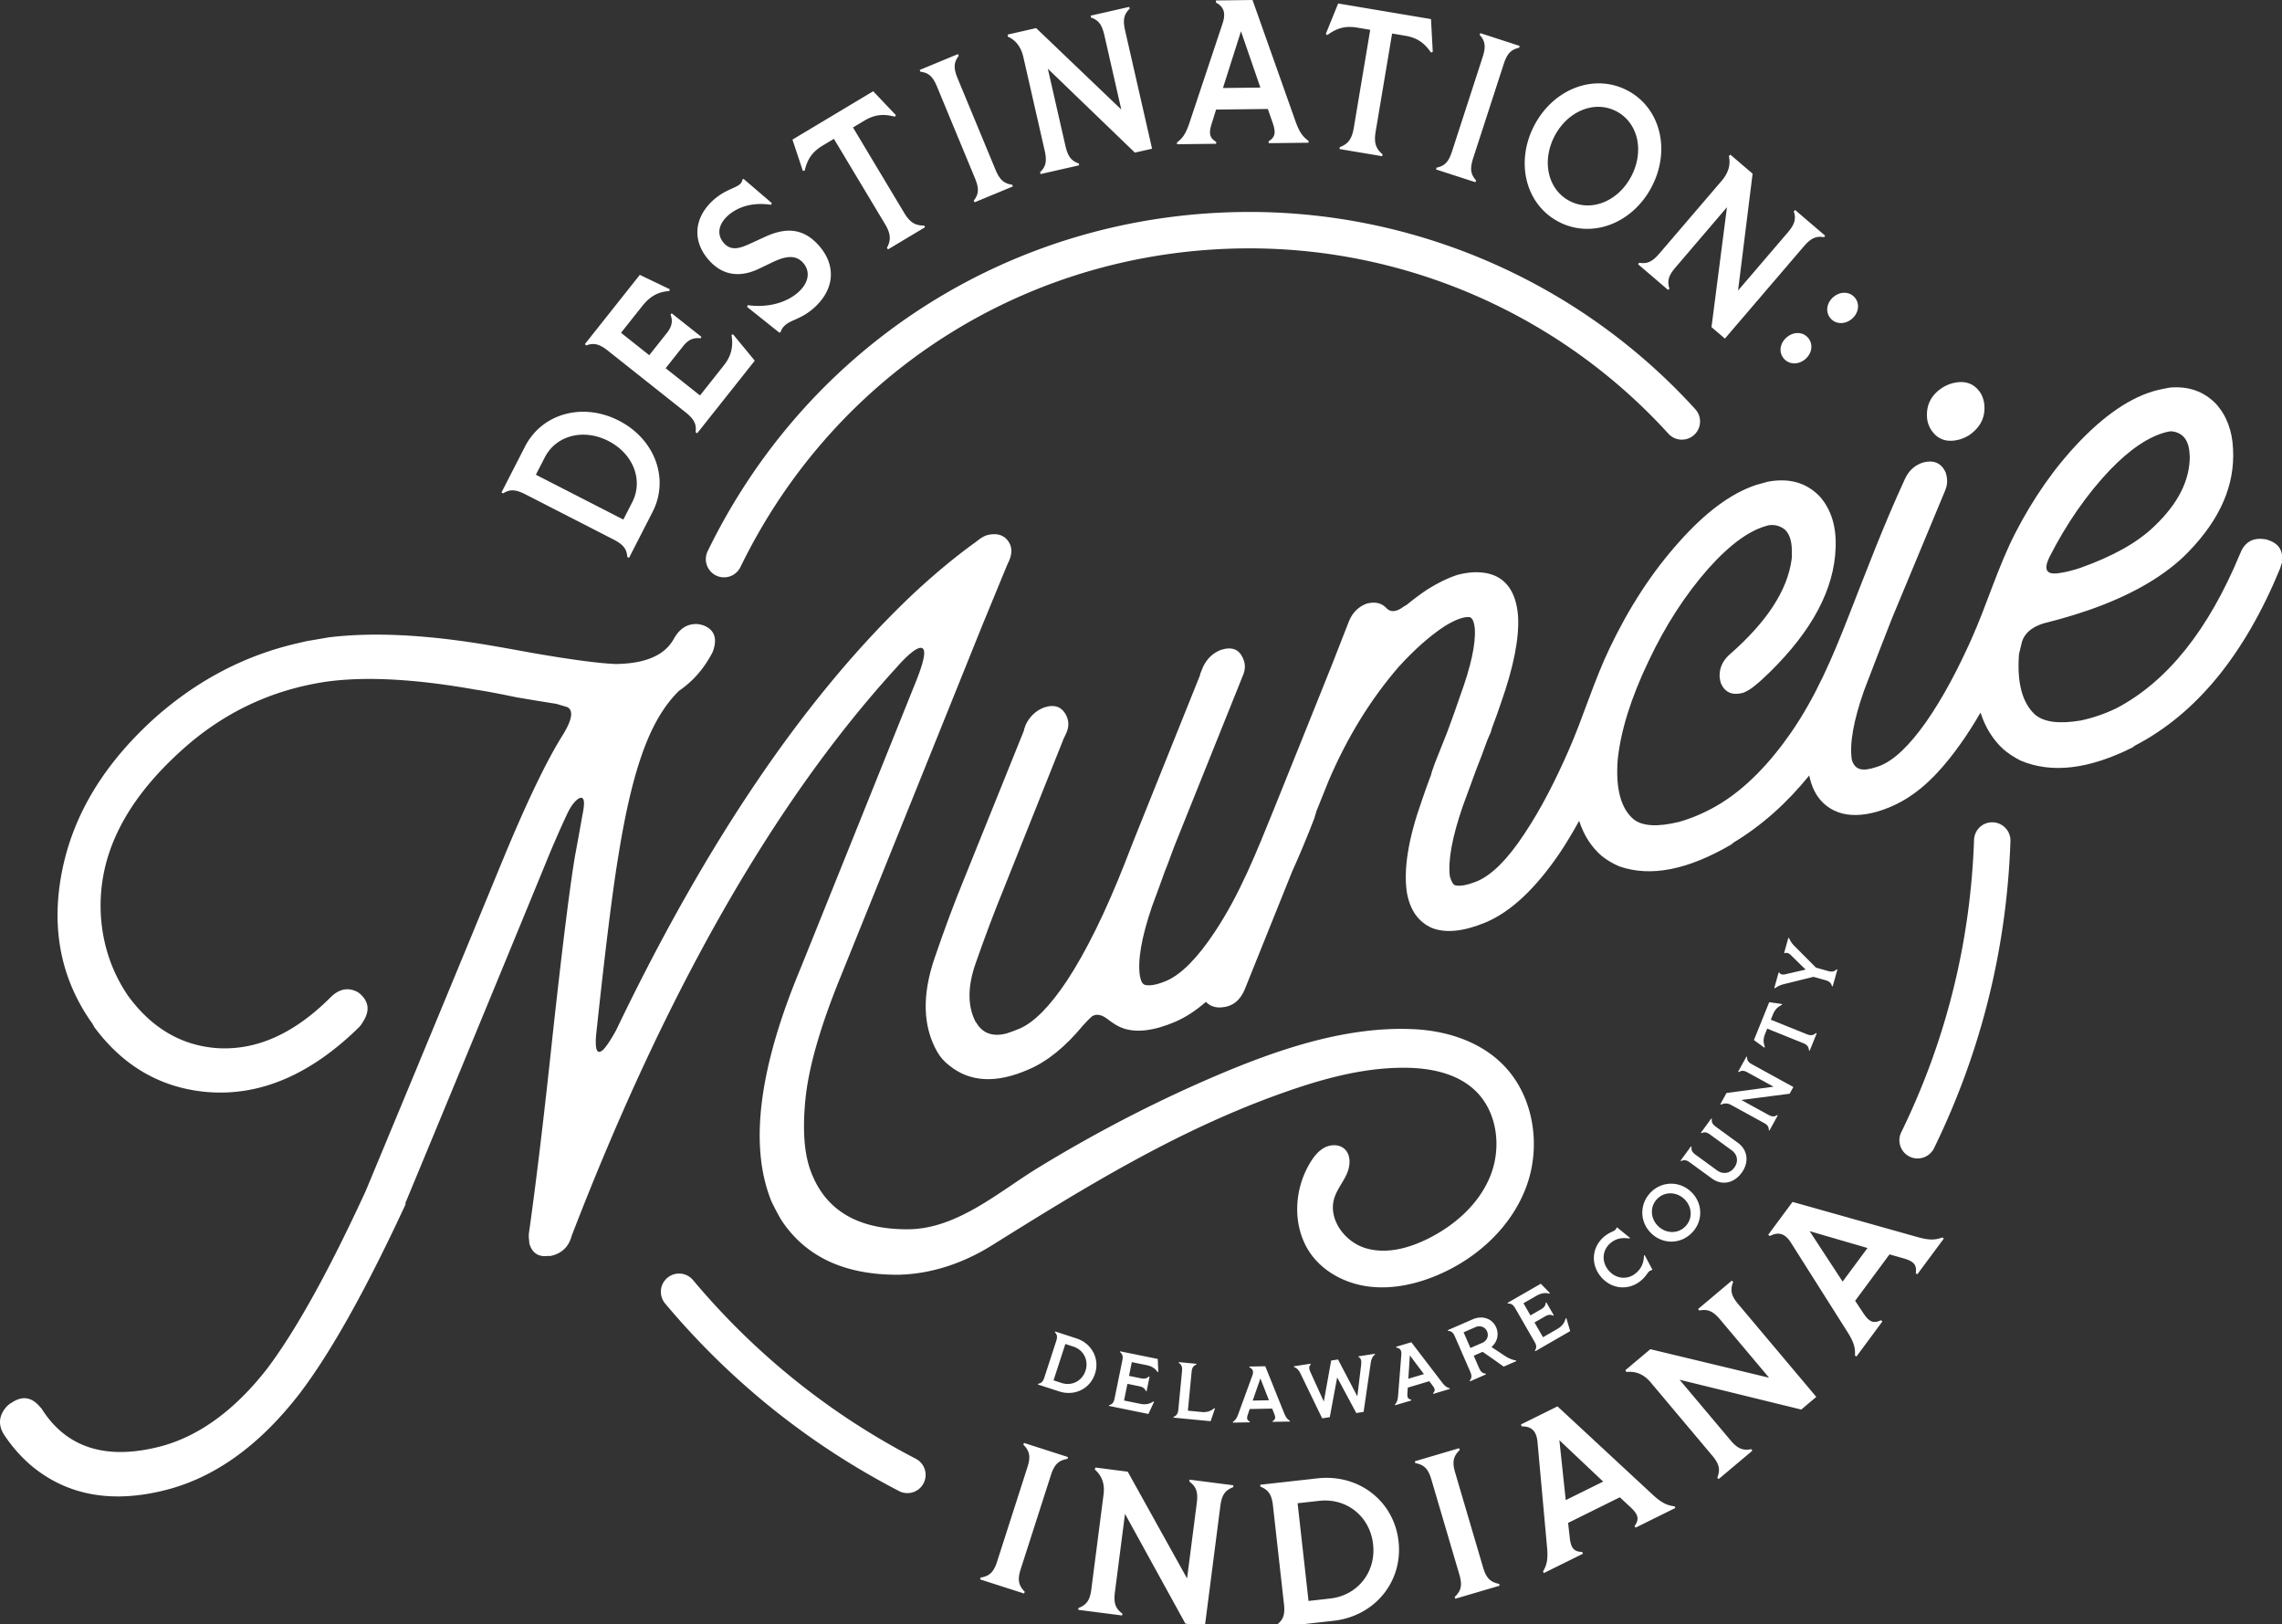
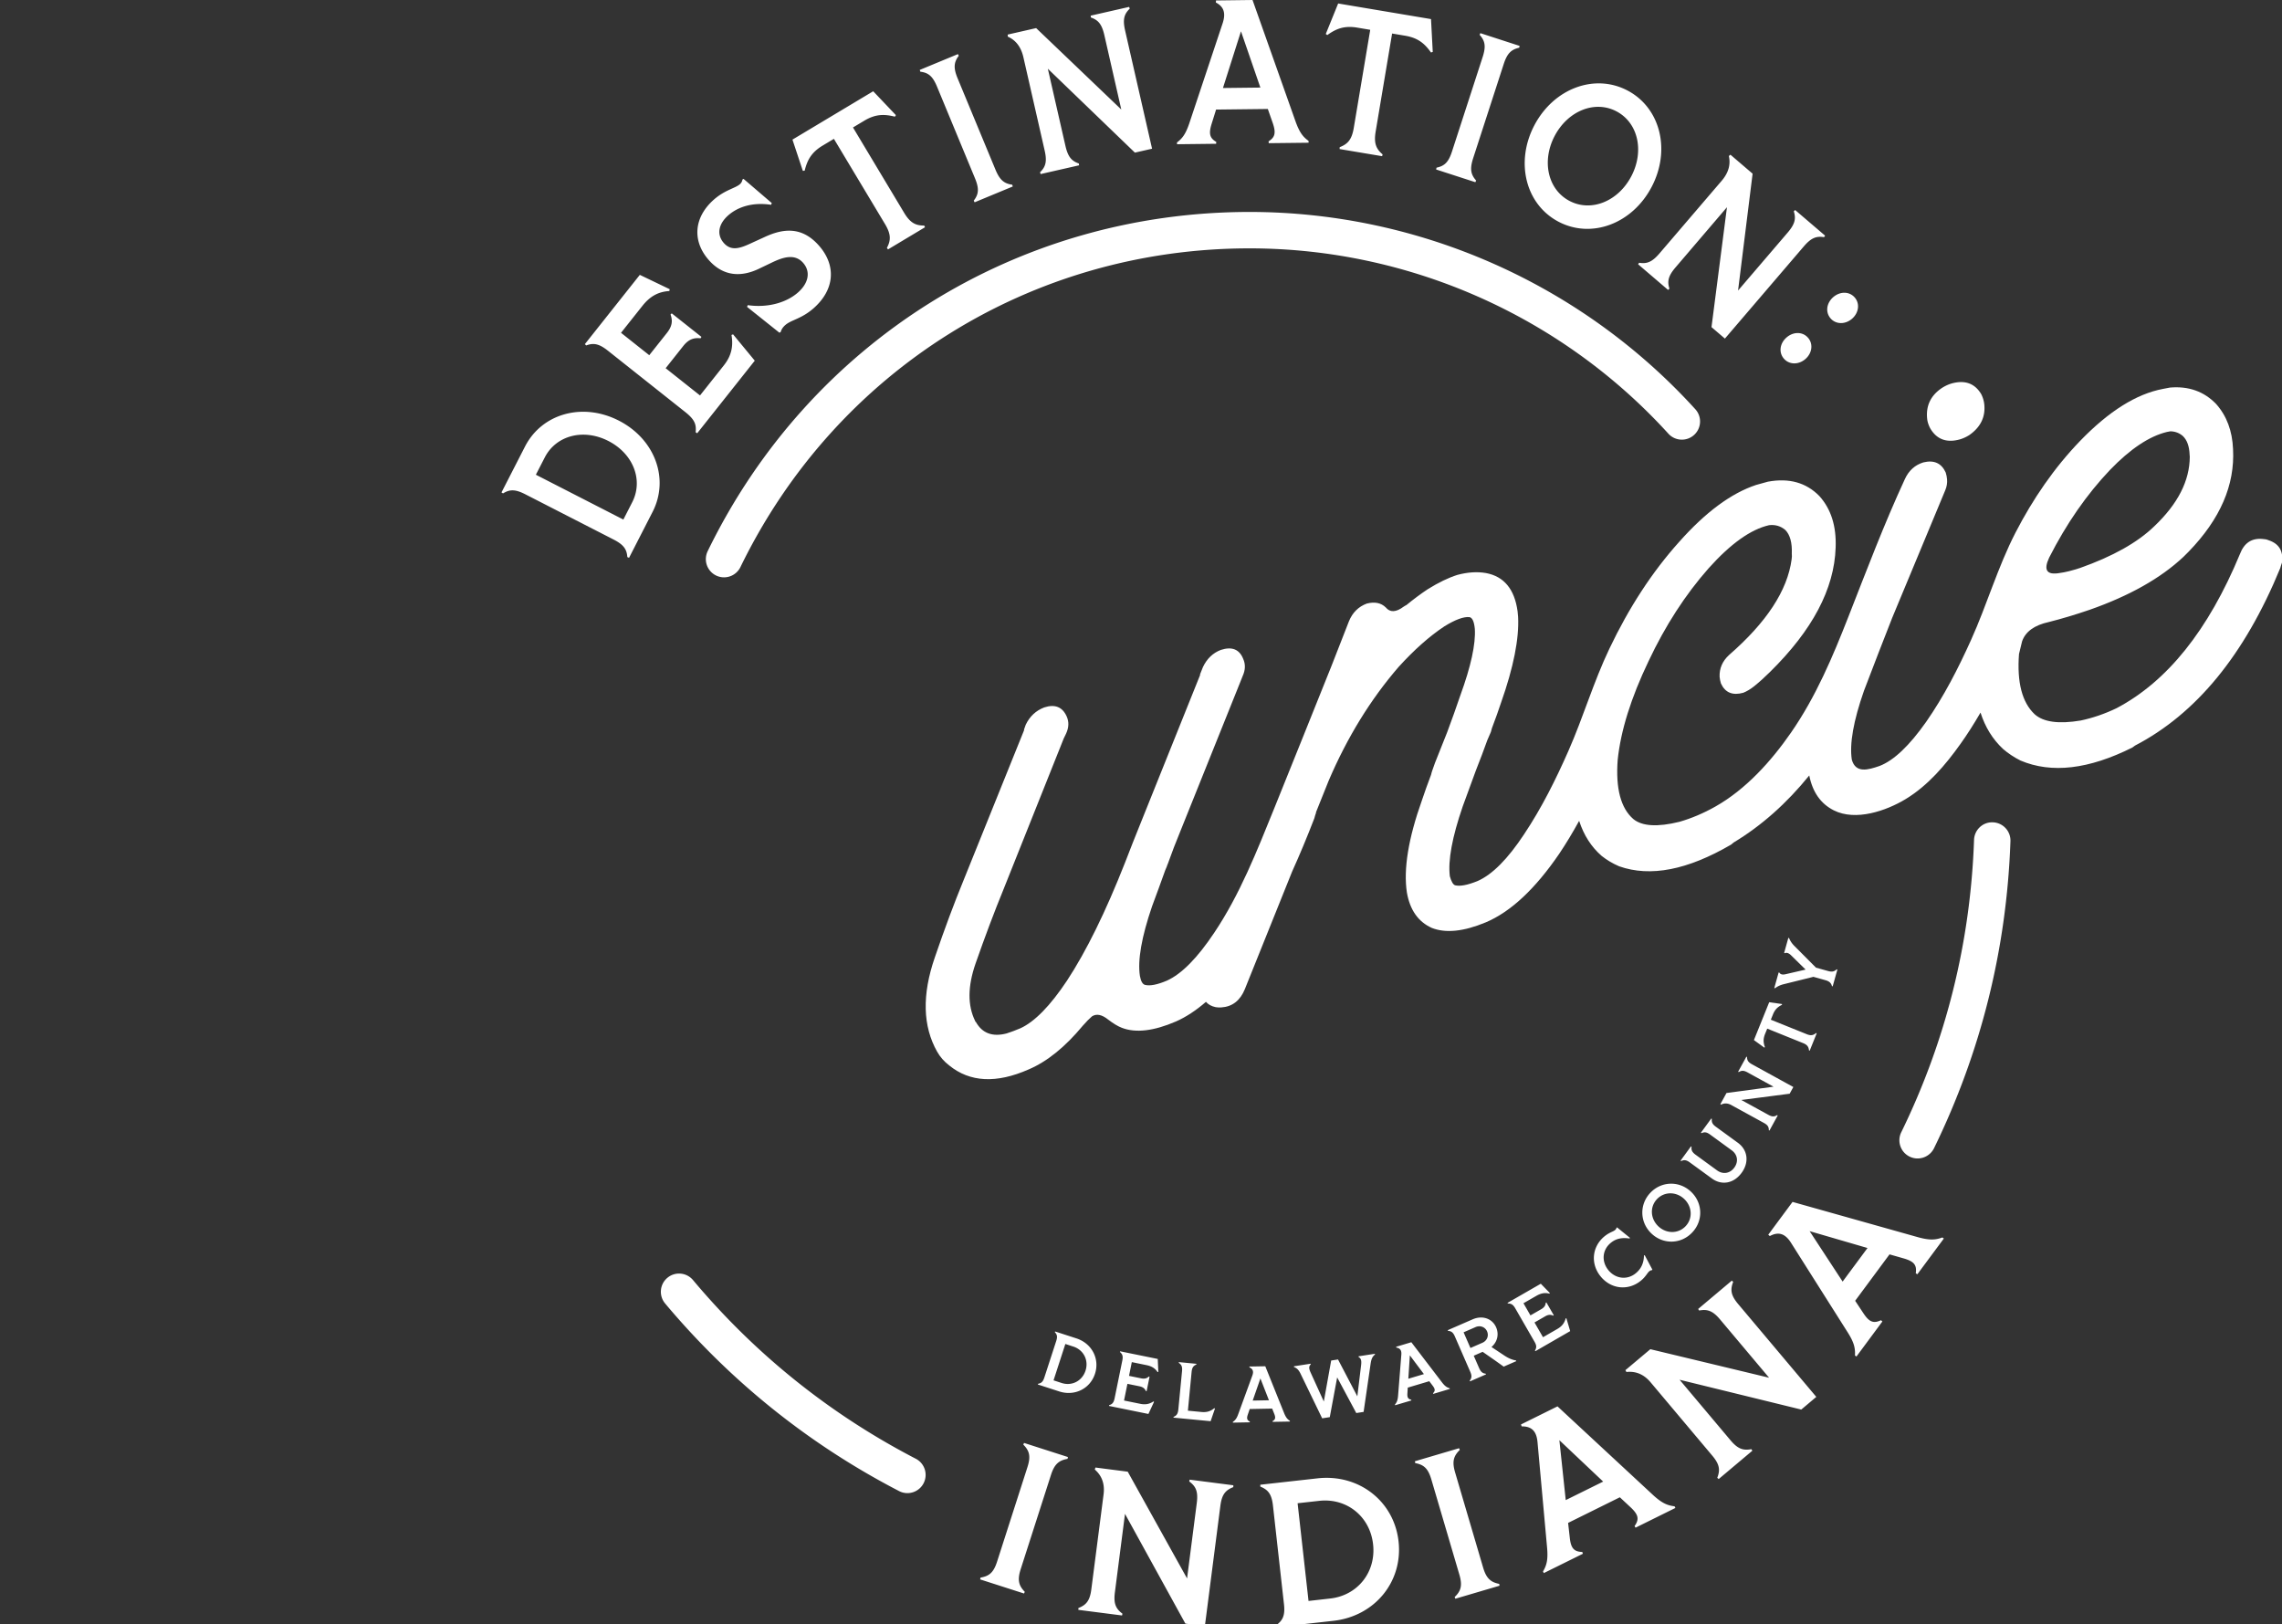
<svg xmlns="http://www.w3.org/2000/svg" xml:space="preserve" id="Layer_1" x="0" y="0" viewBox="0 0 800 569.42">
  <rect x="0" y="0" width="800" height="569.42" fill="#333333" stroke="none" />
  <style>    .st0{fill:#fff}  </style>
  <path d="M343.75 553.01c3.1-.51 4.59-1.84 5.8-5.6l10.63-33.08c1.21-3.76.78-5.7-1.44-7.93l.26-.59 15.38 4.94-.13.64c-3.03.53-4.59 1.84-5.8 5.6l-10.63 33.08c-1.21 3.76-.71 5.73 1.44 7.93l-.27.59-15.38-4.94.14-.64zm34.3 10.67c2.82-1.08 4.04-2.66 4.54-6.58l4.29-33.25c.53-4.13-.93-6.85-3.08-8.72l.23-.7 11.32 1.46 20.8 37.42 3.41-26.49c.5-3.92-.27-5.76-2.65-7.51l.15-.63 15.31 1.97-.01.65c-2.82 1.08-4.04 2.66-4.54 6.58l-5.43 42.15-6.83-.88-21.17-38.48-3.54 27.48c-.51 3.92.27 5.75 2.65 7.51l-.15.63-15.31-1.97.01-.64zm69.22 6.1c2.48-1.72 3.29-3.55 2.85-7.47l-3.86-34.54c-.44-3.93-1.63-5.53-4.43-6.66v-.65l20.05-2.24c14.48-1.62 26.83 7.98 28.41 22.1 1.57 14.13-8.34 26.22-22.82 27.84l-20.05 2.24-.15-.62zm19.03-9.43c9.63-1.07 16.16-9.25 15.06-19.02-1.09-9.78-9.26-16.3-18.9-15.22l-7.56.84 3.83 34.25 7.57-.85zm43.66-.53c2.27-2.17 2.75-4.1 1.64-7.89l-9.81-33.32c-1.12-3.79-2.57-5.16-5.66-5.74l-.11-.64 15.49-4.57.25.6c-2.21 2.15-2.76 4.1-1.64 7.89l9.81 33.33c1.12 3.79 2.63 5.14 5.65 5.74l.11.64-15.49 4.56-.24-.6zm30.97-8.96c1.36-2.27 1.78-4.33 1.44-8.25l-3.38-37.25c-.37-3.66-2.03-5.4-5.53-5.35l-.25-.68 12.8-6.34 33.61 31.18c2.91 2.64 4.8 3.55 7.43 3.85l.29.58-13.96 6.91-.35-.55c1.65-2.34 1.43-3.91-1.29-6.49l-3.87-3.61-18.14 8.98.59 5.23c.4 3.72 1.52 4.86 4.38 4.96l.22.62-13.7 6.78-.29-.57zm21.09-31.5-15.35-14.51 2.23 21 13.12-6.49zm40-1.33c1.11-2.81.77-4.78-1.77-7.79l-21.58-25.66c-2.68-3.19-5.67-3.95-8.5-3.64l-.35-.64 8.74-7.35 41.63 10L603 462.52c-2.54-3.02-4.42-3.69-7.32-3.13l-.36-.54 11.81-9.94.47.45c-1.11 2.81-.77 4.78 1.77 7.79l27.37 32.52-5.27 4.44-42.66-10.45 17.84 21.2c2.54 3.02 4.42 3.69 7.32 3.13l.36.54-11.81 9.94-.5-.44zm48.27-42.88c.17-2.64-.39-4.67-2.48-8l-20.01-31.62c-2-3.09-4.27-3.88-7.36-2.24l-.54-.48 8.51-11.49 44.15 12.42c3.8 1.02 5.89.97 8.37.04l.52.38-9.28 12.52-.56-.33c.4-2.83-.51-4.13-4.11-5.19l-5.09-1.45-12.05 16.27 2.91 4.39c2.06 3.13 3.57 3.63 6.16 2.42l.48.44-9.1 12.29-.52-.37zm4.4-37.67-20.29-5.91 11.57 17.68 8.72-11.77zm-290.79 47.6c1.16-.21 1.73-.73 2.21-2.19l4.18-12.85c.47-1.46.31-2.22-.5-3.07l.11-.23 7.46 2.42c5.39 1.75 8.23 7.14 6.51 12.4-1.71 5.26-7.16 7.95-12.55 6.19l-7.47-2.42.05-.25zm8.26-.29c3.58 1.17 7.21-.68 8.39-4.32 1.18-3.64-.67-7.26-4.25-8.43l-2.82-.92-4.14 12.75 2.82.92zm16.65 7.79c1.13-.34 1.64-.92 1.94-2.43l2.7-13.23c.31-1.5.06-2.24-.84-2.99l.08-.24 13.18 2.68.21 4.54-.27.06c-.89-1.35-2.11-2.08-3.92-2.44l-5.11-1.05-.98 4.82 4.21.86c1.26.25 2.04.04 2.75-.64l.24.08-1.03 5.06-.25-.02c-.39-.9-1.02-1.43-2.27-1.69l-4.21-.86-1.19 5.85 5.71 1.16c1.75.36 3.17.11 4.62-.85l.19.16-1.97 4.24-13.81-2.81.02-.26zm22.6 4.1c1.08-.46 1.53-1.08 1.68-2.62l1.3-13.45c.14-1.53-.18-2.23-1.16-2.88l.05-.25 6.14.59v.25c-1.08.46-1.53 1.09-1.68 2.62l-1.3 13.56 4.78.46c1.78.17 3.17-.23 4.47-1.33l.24.13-1.52 4.43-13.01-1.25v-.26zm20.79 1.75c.85-.58 1.35-1.23 1.87-2.66l4.99-13.66c.47-1.35.18-2.24-1.06-2.8l.02-.28 5.55-.1 6.65 16.54c.59 1.41 1.1 2.04 1.98 2.59v.25l-6.06.11-.03-.25c.97-.54 1.15-1.13.63-2.49l-.76-1.91-7.87.15-.66 1.94c-.48 1.38-.27 1.96.71 2.47l-.02.25-5.94.11v-.26zm12.65-7.58-2.99-7.65-2.7 7.76 5.69-.11zm8.77-11.66-.01-.25 5.84-.9.06.24c-.64.64-.76 1.28-.04 2.86l4.62 10.15 2.58-14.37 2.4-.37 6.77 12.93 1.34-11.07c.17-1.61-.11-2.3-.9-2.71l-.01-.26 5.71-.88.06.24c-.85.7-1.28 1.41-1.55 3.29l-2.45 16.84-2.57.4-6.7-12.49-2.59 13.93-2.67.41-7.47-15.42c-.75-1.61-1.4-2.16-2.42-2.57m35.4 13.17c.67-.78.97-1.54 1.1-3.06l1.15-14.5c.1-1.43-.42-2.21-1.77-2.42l-.05-.28 5.32-1.59 10.83 14.17c.94 1.2 1.61 1.67 2.6 1.96l.07.24-5.8 1.73-.1-.23c.79-.78.8-1.4-.07-2.57l-1.24-1.64-7.54 2.25-.13 2.05c-.09 1.45.27 1.96 1.35 2.19l.05.25-5.7 1.69-.07-.24zm10.16-10.68-4.93-6.57-.53 8.2 5.46-1.63zm16.05 2.3c.72-.92.82-1.69.2-3.11l-5.4-12.39c-.61-1.41-1.24-1.87-2.41-1.96l-.08-.24 8.73-3.8c3.41-1.49 6.88-.29 8.23 2.81 1.08 2.49.39 5.16-1.63 6.89l4.49 2.98c1.42.94 2.66 1.49 4.12 1.74l.07.24-4.4 1.92-3.1-2.21-4.28-2.98-3.12 1.37 1.87 4.3c.62 1.41 1.25 1.87 2.34 2l.08.24-5.58 2.44-.13-.24zm4.43-13.27c1.64-.71 2.35-2.43 1.66-4.01-.67-1.54-2.42-2.21-4.06-1.49l-4.17 1.82 2.4 5.5 4.17-1.82zm18.44 2.72c.62-1 .62-1.78-.15-3.1l-6.74-11.7c-.77-1.33-1.44-1.72-2.61-1.69l-.1-.23 11.66-6.71 3.17 3.26-.16.22c-1.56-.42-2.96-.16-4.56.76l-4.53 2.6 2.45 4.26 3.72-2.14c1.12-.64 1.56-1.32 1.64-2.3l.23-.1 2.58 4.48-.2.15c-.89-.42-1.71-.4-2.83.25l-3.72 2.14 2.98 5.17 5.05-2.91c1.55-.89 2.45-2.02 2.9-3.7l.25-.02 1.33 4.49-12.21 7.04-.15-.22zm23.08-25.93c-3.68-4.46-3.08-10.49 1.27-14.08 2.35-1.94 3.85-1.61 4.29-3.1l.16-.06 4.51 3.66-.14.23c-2.72-.41-4.79.04-6.59 1.53-3.04 2.5-3.29 6.58-.8 9.6 2.49 3.01 6.56 3.52 9.58 1.04 1.81-1.49 2.82-3.48 2.86-6.23l.27-.08 2.69 5.06-.09.15c-1.59.18-1.58 1.77-3.93 3.7-4.37 3.6-10.4 3.04-14.08-1.42m17.79-15.08c-4.12-3.89-4.32-10.16-.43-14.28 3.89-4.12 10.16-4.29 14.28-.39 4.12 3.89 4.33 10.16.43 14.27-3.89 4.14-10.15 4.3-14.28.4m11.95-2.59c2.57-2.72 2.31-6.88-.49-9.54-2.8-2.64-6.97-2.66-9.55.06-2.57 2.72-2.31 6.88.49 9.53 2.8 2.65 6.98 2.67 9.55-.05m9.19-16.74-7.69-5.6c-1.24-.9-2.01-.99-3.07-.48l-.19-.17 3.64-4.98.22.13c-.16 1.16.16 1.87 1.39 2.78l7.53 5.49c2.07 1.51 4.55 1.11 6.06-.97 1.53-2.1 1.15-4.56-.93-6.07l-7.53-5.49c-1.24-.91-2.01-.99-3.06-.5l-.19-.17 3.62-4.96.22.12c-.14 1.14.17 1.86 1.41 2.76l7.69 5.6c3.5 2.55 4.03 6.85 1.33 10.54-2.71 3.72-6.96 4.53-10.45 1.97m19.99-16.88c.01-1.18-.39-1.84-1.74-2.58l-11.43-6.27c-1.42-.78-2.61-.64-3.59-.13l-.22-.19 2.13-3.89 16.5-2.22-9.1-5c-1.34-.74-2.12-.72-3.1-.11l-.21-.15 2.89-5.26.23.09c-.01 1.17.39 1.84 1.74 2.58l14.49 7.96-1.29 2.35-16.94 2.2 9.45 5.19c1.35.74 2.13.72 3.1.1l.2.15-2.88 5.26-.23-.08zm12-30.56-12.56-5.07-.76 1.86c-.75 1.86-.58 3.16-.06 4.61l-.2.19-3.65-2.65 5.36-13.27 4.47.63.01.28c-1.39.68-2.4 1.5-3.16 3.36l-.75 1.86 12.57 5.07c1.52.62 2.34.38 3.29-.41l.22.12-2.45 6.07-.24-.07c-.14-1.22-.56-1.97-2.09-2.58m7.85-22.05-4.22-1.18-10.41 2.58c-1.43.35-2.33.88-3.07 1.43l-.23-.12 1.51-5.4.26.02c.34.64 1.1.83 2.23.56l6.97-1.61-5.12-5.03c-.82-.79-1.57-1.02-2.18-.7l-.22-.12 1.46-5.25.25.04c.35.82.84 1.74 1.89 2.79l7.56 7.59 4.22 1.18c1.45.41 2.24.16 3.04-.6l.24.1-1.64 5.86-.25-.04c-.29-1.05-.84-1.69-2.29-2.1m32.29 62.49c-.94 0-1.89-.21-2.79-.65-3.16-1.54-4.48-5.37-2.93-8.53 15.69-32.11 24.27-66.59 25.52-102.49.12-3.52 3.06-6.32 6.6-6.16 3.52.12 6.28 3.08 6.16 6.6-1.31 37.71-10.33 73.93-26.8 107.66a6.44 6.44 0 0 1-5.76 3.57M318.11 523.4c-.99 0-1.99-.23-2.93-.72-31.54-16.34-59.13-38.47-82.01-65.76-2.26-2.7-1.91-6.73.79-8.99a6.376 6.376 0 0 1 8.99.79c21.79 25.99 48.07 47.07 78.1 62.63a6.38 6.38 0 0 1 2.73 8.6 6.387 6.387 0 0 1-5.67 3.45m-64.28-321.02c-.94 0-1.89-.21-2.79-.64a6.383 6.383 0 0 1-2.95-8.53C283.76 119.86 356.56 74.3 438.07 74.3c59.35 0 116.31 25.2 156.26 69.15a6.375 6.375 0 0 1-.43 9.01c-2.61 2.37-6.65 2.17-9.01-.43-37.54-41.29-91.06-64.97-146.82-64.97-76.59 0-144.99 42.81-178.5 111.73a6.396 6.396 0 0 1-5.74 3.59m-33.91-7.1c-.19-2.77-1.31-4.35-4.83-6.16l-30.91-15.84c-3.52-1.8-5.46-1.79-7.83-.32l-.54-.35 8.24-16.08c5.96-11.62 20.25-15.56 32.9-9.08 12.65 6.48 17.78 20.39 11.82 32l-8.24 16.08-.61-.25zm1.71-19.21c3.96-7.73.41-16.99-8.34-21.48-8.75-4.49-18.36-1.96-22.31 5.76l-3.12 6.06 30.67 15.72 3.1-6.06zm22.23-24.56c.35-2.75-.44-4.53-3.53-6.99l-27.22-21.59c-3.09-2.45-5-2.81-7.61-1.84l-.46-.46 19.26-24.28 10.48 5.03-.13.64c-3.95.24-6.82 1.89-9.46 5.22l-7.48 9.42 9.9 7.85 6.15-7.75c1.84-2.32 2.15-4.21 1.31-6.51l.42-.41 10.41 8.25-.3.5c-2.43-.29-4.25.4-6.09 2.72l-6.15 7.76 12.04 9.55 8.35-10.53c2.55-3.22 3.4-6.49 2.69-10.67l.55-.22 7.61 9.23-20.18 25.44-.56-.36zm31.46-37.58c-.68.59-1.31 1.33-1.66 2.5l-.43.19-11.34-9.05.25-.6c7.51 1.06 13.86-1.15 17.58-4.42 3.82-3.34 4.49-7.36 1.85-10.39-2.93-3.35-7.06-2.01-10.96-.13l-4.1 1.96c-6.65 3.34-13.01 2.89-18.07-2.88-6-6.86-5.04-15.14 1.88-21.19 3.83-3.35 7.42-3.92 9.07-5.35.48-.43.78-.96.88-1.63l.39-.24 9.91 8.49-.25.6c-6.6-1-11.69.79-14.99 3.67-3.43 3-4.2 6.73-1.6 9.7 2.74 3.13 6.06 1.75 10.06-.12l4.09-1.87c6.6-3.1 13.22-3.93 19.27 2.99 6.09 6.97 5.46 15.43-1.99 21.95-4.26 3.7-7.76 4-9.84 5.82m34.96-35.35-17.94-29.91-3.97 2.38c-3.97 2.38-5.39 5.15-6.28 8.78l-.64.06-3.64-10.95 28.31-16.95 7.95 8.37-.35.54c-3.63-.92-6.74-.98-10.71 1.4l-3.98 2.38 17.93 29.91c2.18 3.63 4.11 4.48 7.04 4.48l.28.59-12.97 7.77-.39-.53c1.37-2.58 1.53-4.69-.64-8.32m31.08-8.24c1.77-2.29 1.94-4.22.43-7.87L328.5 30.39c-1.51-3.65-3-4.9-5.87-5.26l-.19-.62 13.37-5.54.31.57c-1.71 2.26-1.94 4.22-.43 7.87l13.3 32.08c1.51 3.65 3.06 4.87 5.87 5.26l.19.62-13.37 5.54-.32-.57zm23.24-9.95c2-1.92 2.5-3.81 1.62-7.65l-7.45-32.68c-.93-4.06-3.05-6.15-5.47-7.22l-.03-.72 9.97-2.27 29.85 28.54-5.93-26.04c-.88-3.85-2.14-5.33-4.72-6.21l-.08-.65 13.48-3.07.21.62c-2 1.93-2.5 3.81-1.62 7.66l9.45 41.43-6.02 1.37-30.52-29.41 6.16 27.01c.88 3.85 2.14 5.33 4.71 6.21l.08.64-13.48 3.07-.21-.63zm48.02-10.47c1.98-1.46 3.11-3.12 4.35-6.8L428.64 8.1c1.12-3.46.45-5.75-2.4-7.22l.06-.72L439.1 0l15.12 42.69c1.33 3.64 2.51 5.28 4.52 6.69l.01.65-13.96.16-.07-.65c2.23-1.39 2.67-2.9 1.47-6.4l-1.73-4.94-18.14.21-1.55 4.97c-1.11 3.53-.65 5.04 1.62 6.37l-.06.65-13.7.16-.01-.64zm29.23-19.22-6.8-19.73-6.32 19.88 13.12-.15zm32.74 14.15 5.77-34.4-4.57-.77c-4.57-.77-7.44.42-10.48 2.61l-.53-.38 4.34-10.69 32.55 5.47.61 11.52-.62.19c-2.16-3.06-4.49-5.12-9.06-5.88l-4.57-.77-5.77 34.39c-.7 4.18.22 6.08 2.44 7.98l-.17.63-14.91-2.5.04-.66c2.74-1.07 4.23-2.57 4.93-6.74m29.02 13.92c2.83-.59 4.22-1.95 5.43-5.71l10.72-33.03c1.22-3.75.89-5.67-1.05-7.82l.26-.59 13.76 4.47-.14.64c-2.77.61-4.21 1.95-5.43 5.71l-10.72 33.03c-1.22 3.76-.83 5.69 1.04 7.81l-.26.59-13.76-4.46.15-.64zm34.28-14.83c6.77-12.9 21.07-18.29 32.63-12.23 11.57 6.06 15.27 20.9 8.5 33.8-6.77 12.91-21.06 18.29-32.63 12.22-11.57-6.06-15.26-20.88-8.5-33.79m12.33 26.49c7.63 4.01 17.07.13 21.67-8.65 4.6-8.77 2.42-18.74-5.21-22.75-7.63-4.01-17.07-.13-21.68 8.65-4.59 8.77-2.41 18.75 5.22 22.75m24.41 21.68c2.74.45 4.55-.27 7.12-3.26l21.8-25.46c2.71-3.16 3.12-6.12 2.53-8.7l.56-.46 7.77 6.65-5.1 40.97 17.37-20.29c2.57-3 3-4.89 2.17-7.49l.47-.45 10.51 8.99-.38.53c-2.74-.46-4.55.27-7.12 3.27l-27.63 32.28-4.7-4.02 5.42-42.03-18 21.06c-2.57 2.99-3 4.89-2.17 7.48l-.47.45-10.51-8.99.36-.53zm51.71 26.16c2.39-2.06 5.63-2.05 7.52.15 1.85 2.14 1.43 5.39-.96 7.45-2.39 2.06-5.66 2-7.51-.14-1.91-2.19-1.45-5.4.95-7.46m23.88-13.98c1.85 2.14 1.42 5.39-.96 7.45-2.39 2.06-5.67 2.01-7.52-.14-1.89-2.19-1.43-5.39.96-7.46 2.39-2.05 5.63-2.04 7.52.15m26.43 45.81c2.18 3.77 5.49 5.11 9.88 4.06 1.31-.31 2.58-.86 3.85-1.65 3.91-2.74 5.67-6.28 5.26-10.65-.12-1.29-.49-2.52-1.09-3.71-2.16-3.62-5.46-4.92-9.86-3.86-1.3.31-2.59.87-3.85 1.67-3.93 2.6-5.68 6.18-5.25 10.69.09 1.13.46 2.28 1.06 3.45" class="st0" />
  <path d="M795.24 189.35c-.52-.24-1.19-.38-2.02-.42-3.84-.37-6.49 1.39-7.96 5.27-11.11 26.79-25.53 44.71-43.26 54.05-4.14 1.99-8.33 3.42-12.56 4.32-7.7 1.29-13.09.57-16.18-2.22-4.38-4.15-6.21-11.16-5.46-21.08.35-1.57.71-3.04 1.08-4.45 1.18-3.4 4.3-5.67 9.35-6.77 4.55-1.15 9.33-2.58 14.33-4.29 13.84-4.86 24.8-10.97 32.9-18.57.46-.42 1.06-1.02 1.82-1.82 11.05-11.41 16.23-23.32 15.56-35.93-.26-6.4-2.24-11.68-5.94-15.83-4.22-4.38-9.61-6.32-16.2-5.75-.08.02-.16.03-.24.05-.65.13-1.39.26-2.2.42-9.3 1.75-18.95 7.8-28.97 18.16-9.16 9.48-16.67 20.49-22.7 32.19-6.26 12.14-10.01 25.28-15.62 37.7-4.48 9.92-9.48 19.7-15.71 28.65-5.9 8.38-11.33 13.54-16.34 15.47-3.99 1.38-8.38 2.68-9.73-2.21-.85-5.56.57-13.61 4.26-24.14 3.48-9.15 6.78-17.67 9.89-25.56 6.2-14.94 12.4-29.85 18.6-44.72.54-1.28.75-2.58.64-3.87-.07-.8-.23-1.59-.47-2.36-1.49-3.27-4.07-4.47-7.84-3.55-2.91.89-5.08 2.82-6.46 5.81-7.3 15.77-13.44 32.03-19.78 48.2-5.55 14.16-11.43 28.12-20.14 40.69-6.95 10.03-15.83 19.91-26.58 25.97-4.14 2.33-8.33 4.1-12.56 5.32-7.69 1.89-13.09 1.57-16.18-.99-4.39-3.83-6.2-10.71-5.46-20.69 1.05-10.22 4.66-21.78 10.83-34.65 5.87-12.45 12.89-23.32 21.07-32.57 7.73-8.63 14.81-13.65 21.18-15.08 2.15-.25 4.04.29 5.68 1.67 1.67 1.69 2.43 4.47 2.28 8.3.07.65.04 1.31-.06 2-1.47 10.97-8.81 22.11-21.95 33.55-2.31 2.13-3.41 4.68-3.3 7.62.08.8.23 1.58.47 2.34 1.47 3.22 4.08 4.3 7.84 3.26 1.29-.52 2.55-1.29 3.81-2.29 1.87-1.51 3.71-3.17 5.55-5 14.86-14.63 22.53-29.08 23.01-43.59.29-7.51-1.61-13.53-5.7-18.07-4.62-4.72-10.62-6.41-18.04-5.04-.48.13-1.14.32-1.96.54-.65.18-1.39.38-2.2.61-8.77 2.91-17.77 9.59-27.01 20.01-9.4 10.47-17.54 22.95-24.4 37.37-5.54 11.58-9.16 24.01-14.34 35.77-4.45 10.1-9.41 20.06-15.54 29.25-5.73 8.69-11.17 14.17-16.33 16.44-3.56 1.44-6.21 1.93-7.92 1.48-.7-.28-1.3-1.33-1.81-3.15-.69-5.56.81-13.71 4.5-24.45 1.47-4.09 3-8.28 4.61-12.59 1.49-3.77 2.84-7.33 4.03-10.67.69-1.54 1.1-2.49 1.24-2.86.13-.38.26-.82.38-1.36 1.21-3.19 2.27-6.15 3.19-8.92 4.38-12.41 6.37-22.44 5.98-30.09-.06-.48-.1-1.12-.18-1.93-1.06-7.76-4.76-12.25-11.08-13.42-3.07-.54-6.41-.32-10.01.64-3.1.97-6.56 2.64-10.36 4.99-2.38 1.57-4.9 3.44-7.54 5.6-.16.05-.47.23-.96.55-2.67 2-4.77 2.09-6.27.26-1.67-1.62-3.88-2.06-6.67-1.34-2.92 1.1-5 3.17-6.23 6.2-2.03 5.19-4.06 10.39-6.09 15.58-6.74 16.7-13.37 33.43-20.15 50.12-6.04 14.87-11.98 30.05-20.97 43.46-5.9 8.85-11.42 14.45-16.58 16.8-3.39 1.44-5.95 1.94-7.68 1.51-.87-.22-1.47-1.25-1.81-3.13-.85-5.5.57-13.65 4.26-24.43 1.61-4.33 3.16-8.55 4.62-12.65.27-.59.48-1.06.62-1.45-.02-.15.05-.35.2-.56 1.46-4.1 2.95-7.98 4.46-11.61 6.94-17.29 13.89-34.59 20.84-51.88.34-.86.68-1.7 1.02-2.56.97-2.14 1.03-4.14.19-6.01-1.32-3.36-3.95-4.42-7.86-3.14-2.77 1.06-4.85 3.06-6.25 5.99-.34.85-.68 1.71-1.02 2.56.01.08.01.16.02.24-6.95 17.29-13.9 34.59-20.84 51.89-1.78 4.37-3.61 9.02-5.5 13.93-6.79 17.24-13.56 31.01-20.32 41.31-5.89 8.85-11.35 14.42-16.33 16.7-1.62.69-3.25 1.3-4.87 1.82-4.92 1.27-8.5-.06-10.71-3.97-.18-.1-.28-.24-.29-.4-2.68-5.41-2.64-12.11.13-20.11 3.32-9.49 6.61-18.24 9.89-26.24 7.01-17.54 14.01-35.1 21.02-52.66.28-.59.57-1.17.85-1.76.97-2.13 1.04-4.13.19-6.01-1.48-3.31-4.11-4.36-7.86-3.14-2.92 1.11-5.09 3.14-6.49 6.07l-.6 1.68c.01.08.01.16.02.24-7.09 17.58-14.17 35.15-21.26 52.71-3.28 7.99-6.64 17-10.06 27.02-4.48 13-4.22 23.98.83 32.94 1.02 1.82 2.42 3.43 4.23 4.83 7.27 5.92 16.56 6.39 27.86 1.41 6.47-2.75 12.79-7.87 18.99-15.33 1.21-1.39 2.29-2.48 3.22-3.28 1.58-1.01 3.47-.63 5.66 1.13 1.81 1.39 3.41 2.36 4.81 2.89 4.88 1.88 11.2 1.13 18.96-2.22 3.52-1.55 7.03-3.86 10.52-6.88.77.89 1.88 1.53 3.38 1.86.68.11 1.36.14 2.03.09 3.84-.26 6.58-2.39 8.22-6.39 5.53-13.76 11.06-27.51 16.59-41.26 2.61-5.76 5.2-11.97 7.78-18.65.12-.53.32-1.17.58-1.91.02-.1.01-.18.03-.28 1.48-3.69 2.97-7.39 4.45-11.08 6.48-15.12 14.63-28.39 24.48-39.78 5.48-6.03 10.83-10.78 16.05-14.23 3.81-2.35 6.73-3.43 8.77-3.24 1.02.18 1.65 1.55 1.9 4.12.33 5.35-1.37 13.15-5.11 23.4-1.44 4.26-2.98 8.53-4.58 12.83-1.49 3.77-2.92 7.36-4.28 10.76-.53 1.49-.86 2.42-.99 2.79-.12.38-.27.83-.38 1.36-1.21 3.2-2.28 6.17-3.2 8.94-4.78 13.4-6.53 24.2-5.27 32.39 1.08 6.11 3.98 10.22 8.72 12.36 4.88 1.93 11.2 1.27 18.96-1.96 8.72-3.7 17.28-11.69 25.69-23.99 2.34-3.48 4.68-7.35 7.01-11.58 1.62 5.02 4.25 9.13 7.9 12.3 1.81 1.44 3.85 2.66 6.12 3.63 10.93 3.87 24.01 1.29 39.25-7.6.31-.25.62-.51.93-.76 9.74-5.88 18.56-13.72 26.47-23.48 1.16 5.84 4.02 9.92 8.6 12.23 7.65 3.86 18.35.2 25.2-3.95 7.84-4.76 13.93-11.93 19.2-19.32 2.36-3.3 4.7-6.97 7.04-11 1.62 5.08 4.24 9.33 7.87 12.73 1.81 1.57 3.85 2.92 6.12 4.07 10.93 4.65 24 3.07 39.24-4.55.32-.22.62-.45.93-.68 21.39-11.13 38.38-31.7 50.92-62.23.13-.51.31-1.12.58-1.82.6-4.09-.98-6.74-4.73-7.96m-76.86 6.11c6.04-11.89 13.16-22.15 21.33-30.74 7.12-7.39 13.78-11.81 19.94-13.3.48-.09.89-.17 1.23-.23 1.65.03 3.13.58 4.38 1.67 1.45 1.39 2.24 3.56 2.35 6.51.02.17.03.41.06.73-.04 8.44-4.18 16.52-12.42 24.36-5.94 5.76-14.62 10.59-26.05 14.64-2.9.94-5.28 1.53-7.07 1.75-4.6.82-5.83-.97-3.75-5.39" class="st0" />
-   <path d="M496.69 360.83c-.31-.02-.63-.04-.94-.05-24.43-1.22-49.39 7.64-71.47 17.19-20.71 8.95-40.79 19.45-60.05 31.19-13.99 8.52-28.73 21.75-46.03 21.75-16.8.07-27.88-6.14-33.23-18.51-1.49-3.34-2.44-7.21-2.85-11.62-.41-4.41-.34-9.46.21-15.17.56-5.71 1.87-12.19 3.96-19.45 2.09-7.25 4.85-15.06 8.25-23.39 16.62-41.15 33.24-82.39 49.87-123.68 2.94-7.14 5.88-14.29 8.83-21.43 2-3.78 1.71-6.83-.86-9.14-1.63-1.29-3.76-1.59-6.39-.91-1.14.37-2.34 1.09-3.58 2.15-6.78 4.83-13.87 10.66-21.29 17.49-37.99 35.59-73.03 86.94-105.12 153.87-1.72 3.13-3.19 5.38-4.4 6.72-2.46 2.36-3.26.03-2.41-6.99 3.13-29.14 5.67-49.45 7.61-60.91 2.63-16.62 5.84-29.7 9.65-39.24 3.11-7.85 6.97-14.03 11.59-18.54 4.72-3.23 8.52-7.5 11.38-12.82.3-.42.55-1.08.82-1.98 1.14-3.98-.03-6.68-3.53-8.11-.52-.18-1.12-.32-1.8-.45-3.73-.37-6.67 1.41-8.81 5.35-3.17 5.56-9.85 8.46-20.06 8.61-5.2-.14-14.96-1.37-29.25-3.85-6.47-1.18-11.41-2.07-14.81-2.64-22.08-3.77-41.05-4.79-56.88-2.83-2.46.43-5.01.87-7.63 1.31-.99.24-2.12.49-3.43.8-18.27 4.24-34.85 12.89-49.73 26.08-17.78 16.06-28.64 33.84-32.58 53.86-3.94 19.99-.39 37.85 10.67 53.36.19.3.39.68.61 1.13 10.24 13.83 23.57 21.53 39.99 22.85 18.43 1.39 36.05-6.24 52.86-22.75.45-.45.9-1.05 1.33-1.81 2.34-3.55 2.22-6.66-.38-9.32-.36-.41-.82-.79-1.36-1.15-3.35-1.82-6.54-1.21-9.59 1.83-12.82 12.82-26.17 18.75-40.07 17.76-12.4-.99-22.7-7.13-30.87-18.28-5.58-8.19-8.74-17.35-9.51-27.45-1.46-21.07 8.01-40.43 28.41-58.79 14.72-13.26 31.7-21.18 50.96-23.97 14-1.86 31.38-.81 52.12 2.88 3.22.46 7.89 1.35 14.05 2.63 6.29 1.08 10.97 1.83 14.02 2.3 1.71.5 3.01.89 3.87 1.14 2.29 1.17 1.75 4.46-1.59 9.86-5.54 8.83-12.26 22.77-20.18 41.77-16.29 39.55-32.58 78.9-48.87 118.02-13.04 28.33-24.61 49.12-34.68 62.45C82.5 494 70.44 502.96 57.34 506.74c-19.76 5.44-34.02.95-42.76-12.96-.37-.42-.83-.93-1.38-1.5-2.73-2.69-5.83-2.85-9.24-.49-.48.23-1.01.67-1.62 1.25-2.7 3.06-3.06 6.25-1.1 9.59 2.52 3.9 5.57 7.47 9.19 10.68 12.94 11.09 29.39 14.06 49.32 8.56 16.69-4.7 31.79-15.89 45.32-33.41 10.84-14.25 23.21-36.32 37.11-66.29-.02-.16-.03-.32-.05-.48 16.29-39.25 32.58-78.72 48.87-118.36 2.72-6.71 5.35-12.73 7.85-18.06 1.26-2.67 2.6-4.45 4.02-5.35 1.91-1.04 2.35.91 1.3 5.82-.77 4.35-1.64 9.23-2.65 14.63-1.93 11.78-4.48 32.48-7.74 62.14-3.11 29.29-5.9 52.43-8.31 69.46-.11.69-.13 1.43-.04 2.25.01.08.02.16.02.23.01.08.02.16.02.25.04.32.08.73.11 1.21.98 3.36 3.22 4.82 6.68 4.33.33.07.68.06 1-.03 3.77-.89 6.15-3.22 7.14-6.97 33.13-86.02 71.1-152.44 113.91-199.28 3.03-3.45 5.43-5.61 7.2-6.51 3.38-1.57 3.31 2.09-.22 10.98-13.55 33.73-27.1 67.41-40.64 101.02-14.66 35.11-18.08 62.3-10.2 81.7 1.04 2.16 2.16 4.29 3.37 6.39 8.44 12.91 22.13 19.4 41.11 19.31 11.73-.25 22.95-4.15 32.85-10.33 32.37-20.21 64.01-39.71 100.11-52.77 14.3-5.17 29.17-9.5 44.37-9.46 8.93.02 18.41 1.83 24.88 7.98 7.74 7.36 9.31 19.76 5.42 29.7-3.9 9.94-12.44 17.52-22.01 22.27-6.81 3.38-14.75 5.51-22 3.23-7.25-2.27-13.03-10.2-10.79-17.47.94-3.04 3.07-5.56 4.37-8.46 1.3-2.9 1.54-6.76-.86-8.85-1.83-1.59-4.67-1.56-6.83-.46s-3.74 3.08-5.01 5.14a31.716 31.716 0 0 0-4.62 14.71c-.35 5.84 1 11.85 4.22 16.74 4.51 6.85 12.42 11.04 20.55 12.13 8.13 1.09 16.44-.67 24.02-3.82 14.21-5.91 26.54-17.21 31.68-31.71 5.14-14.5 2.17-32.09-8.93-42.75-7.83-7.58-18.8-11.13-29.66-11.84" class="st0" />
</svg>